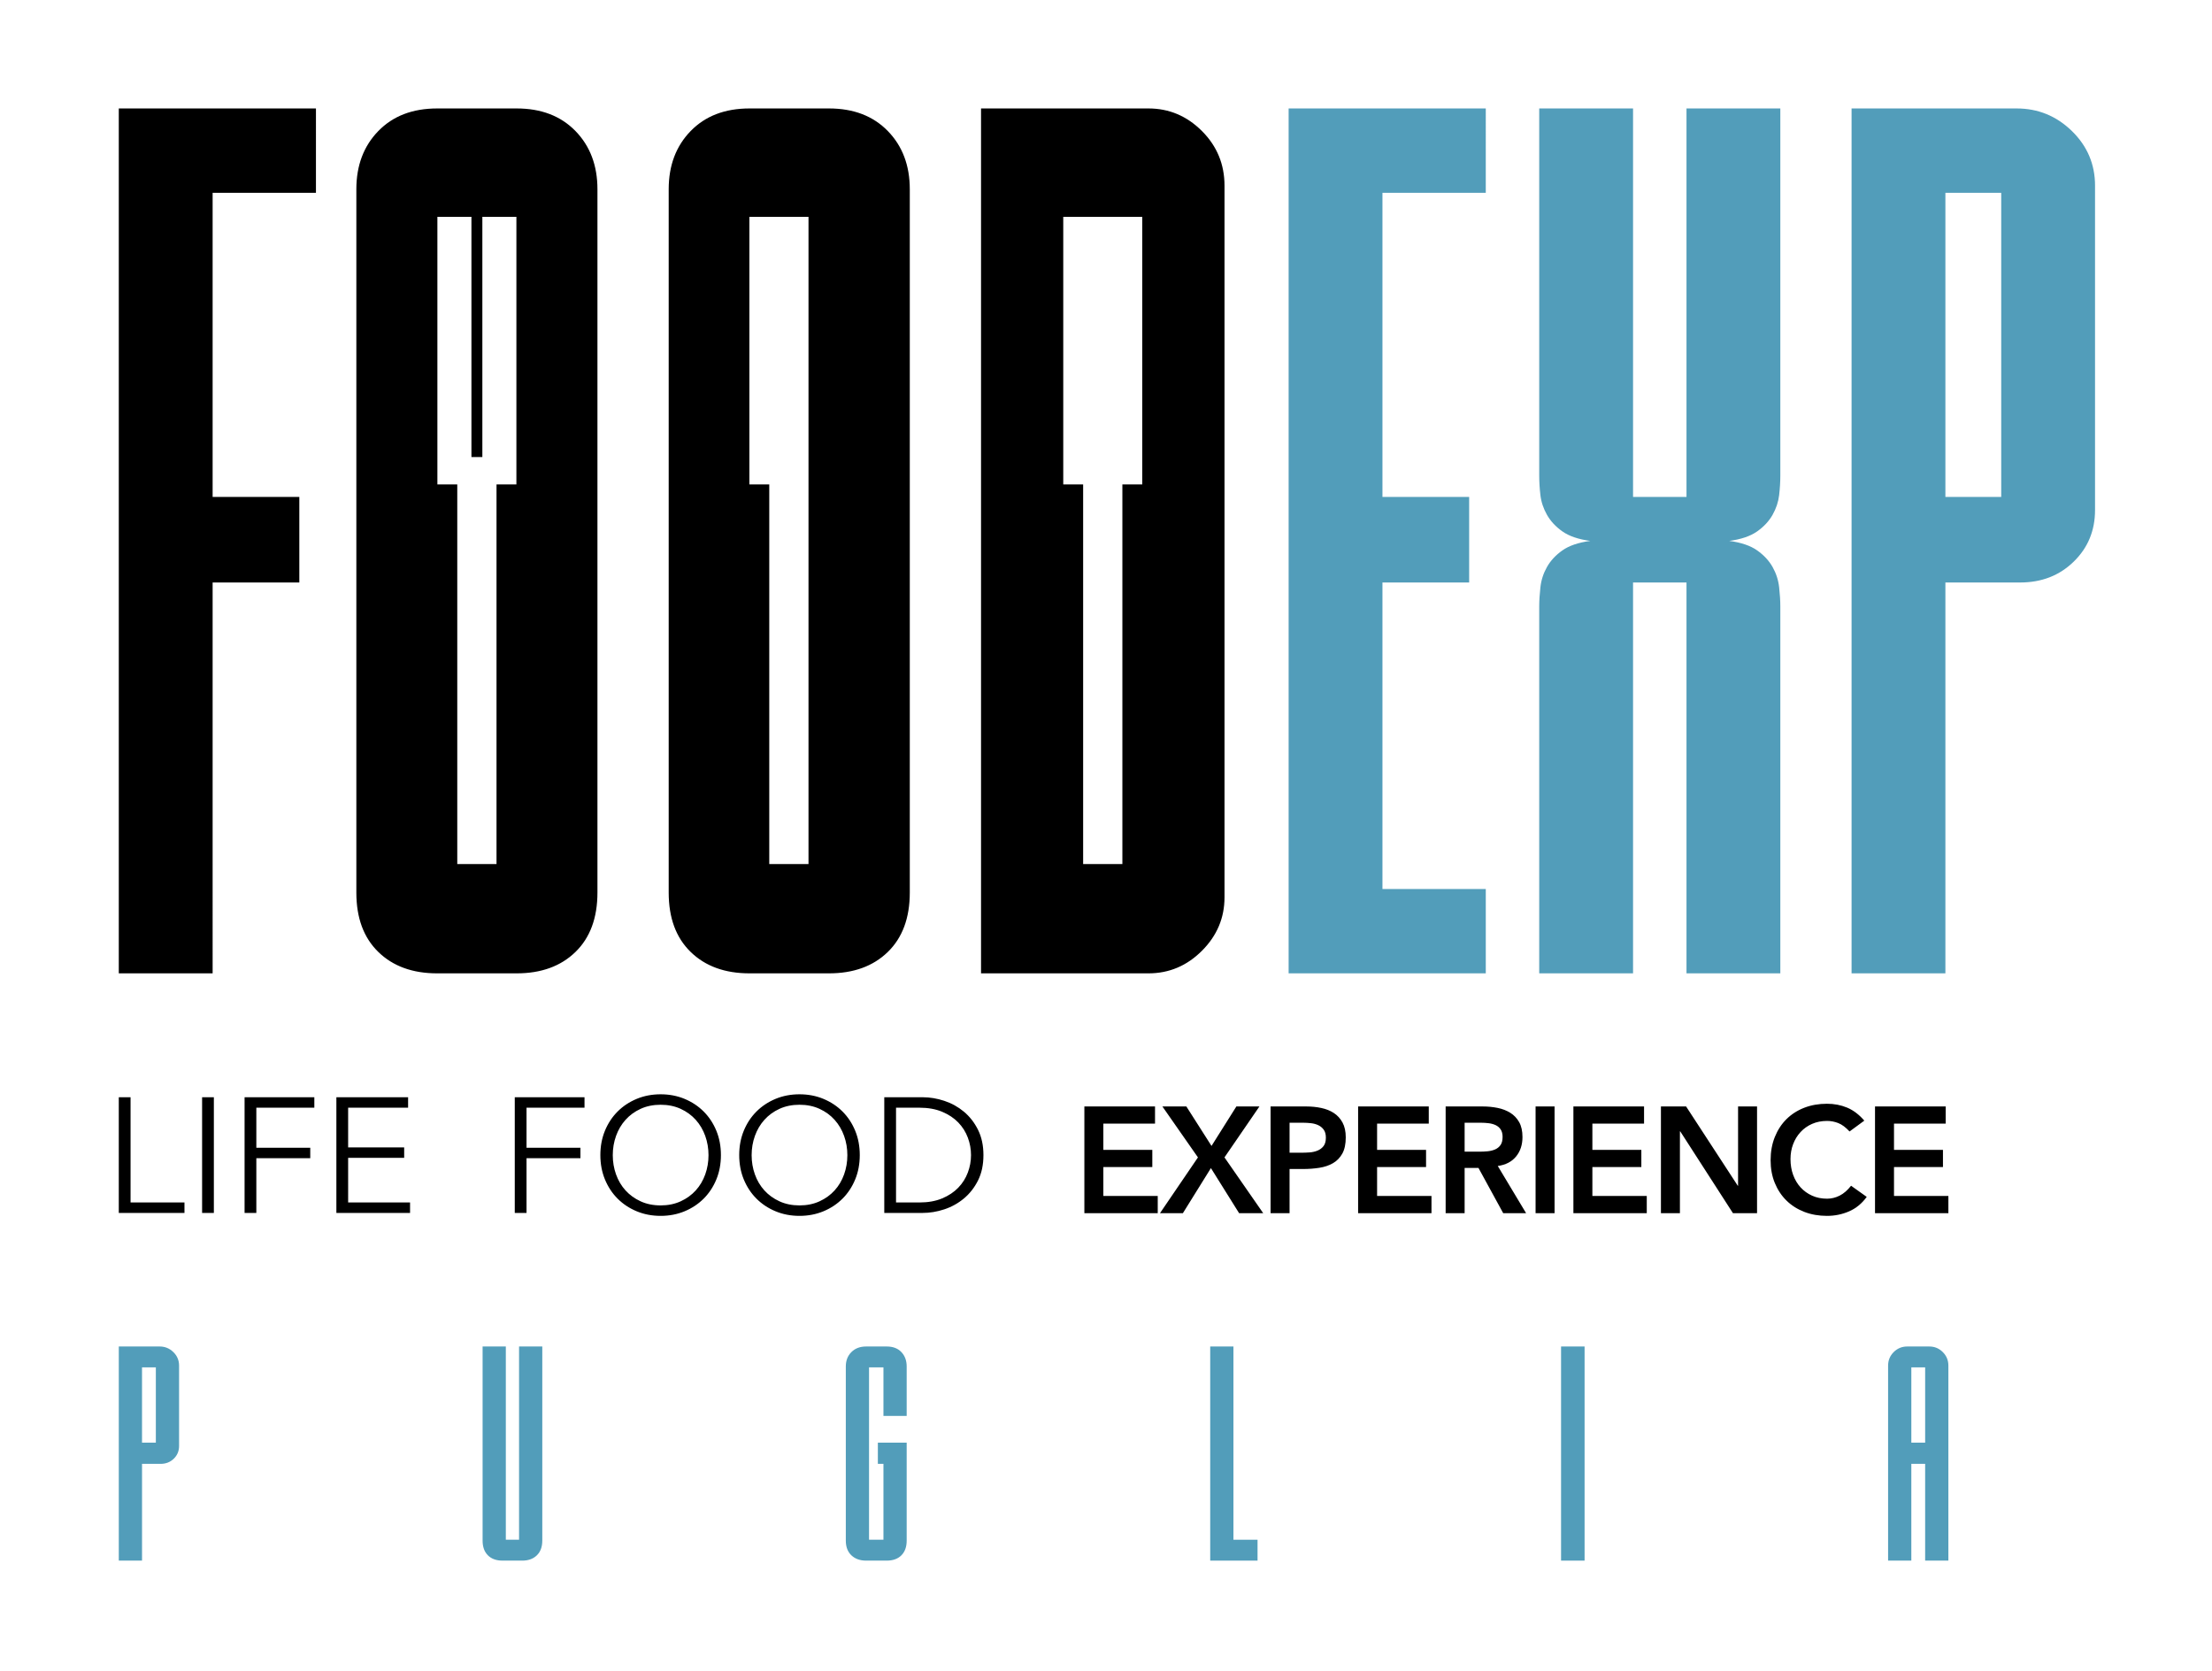
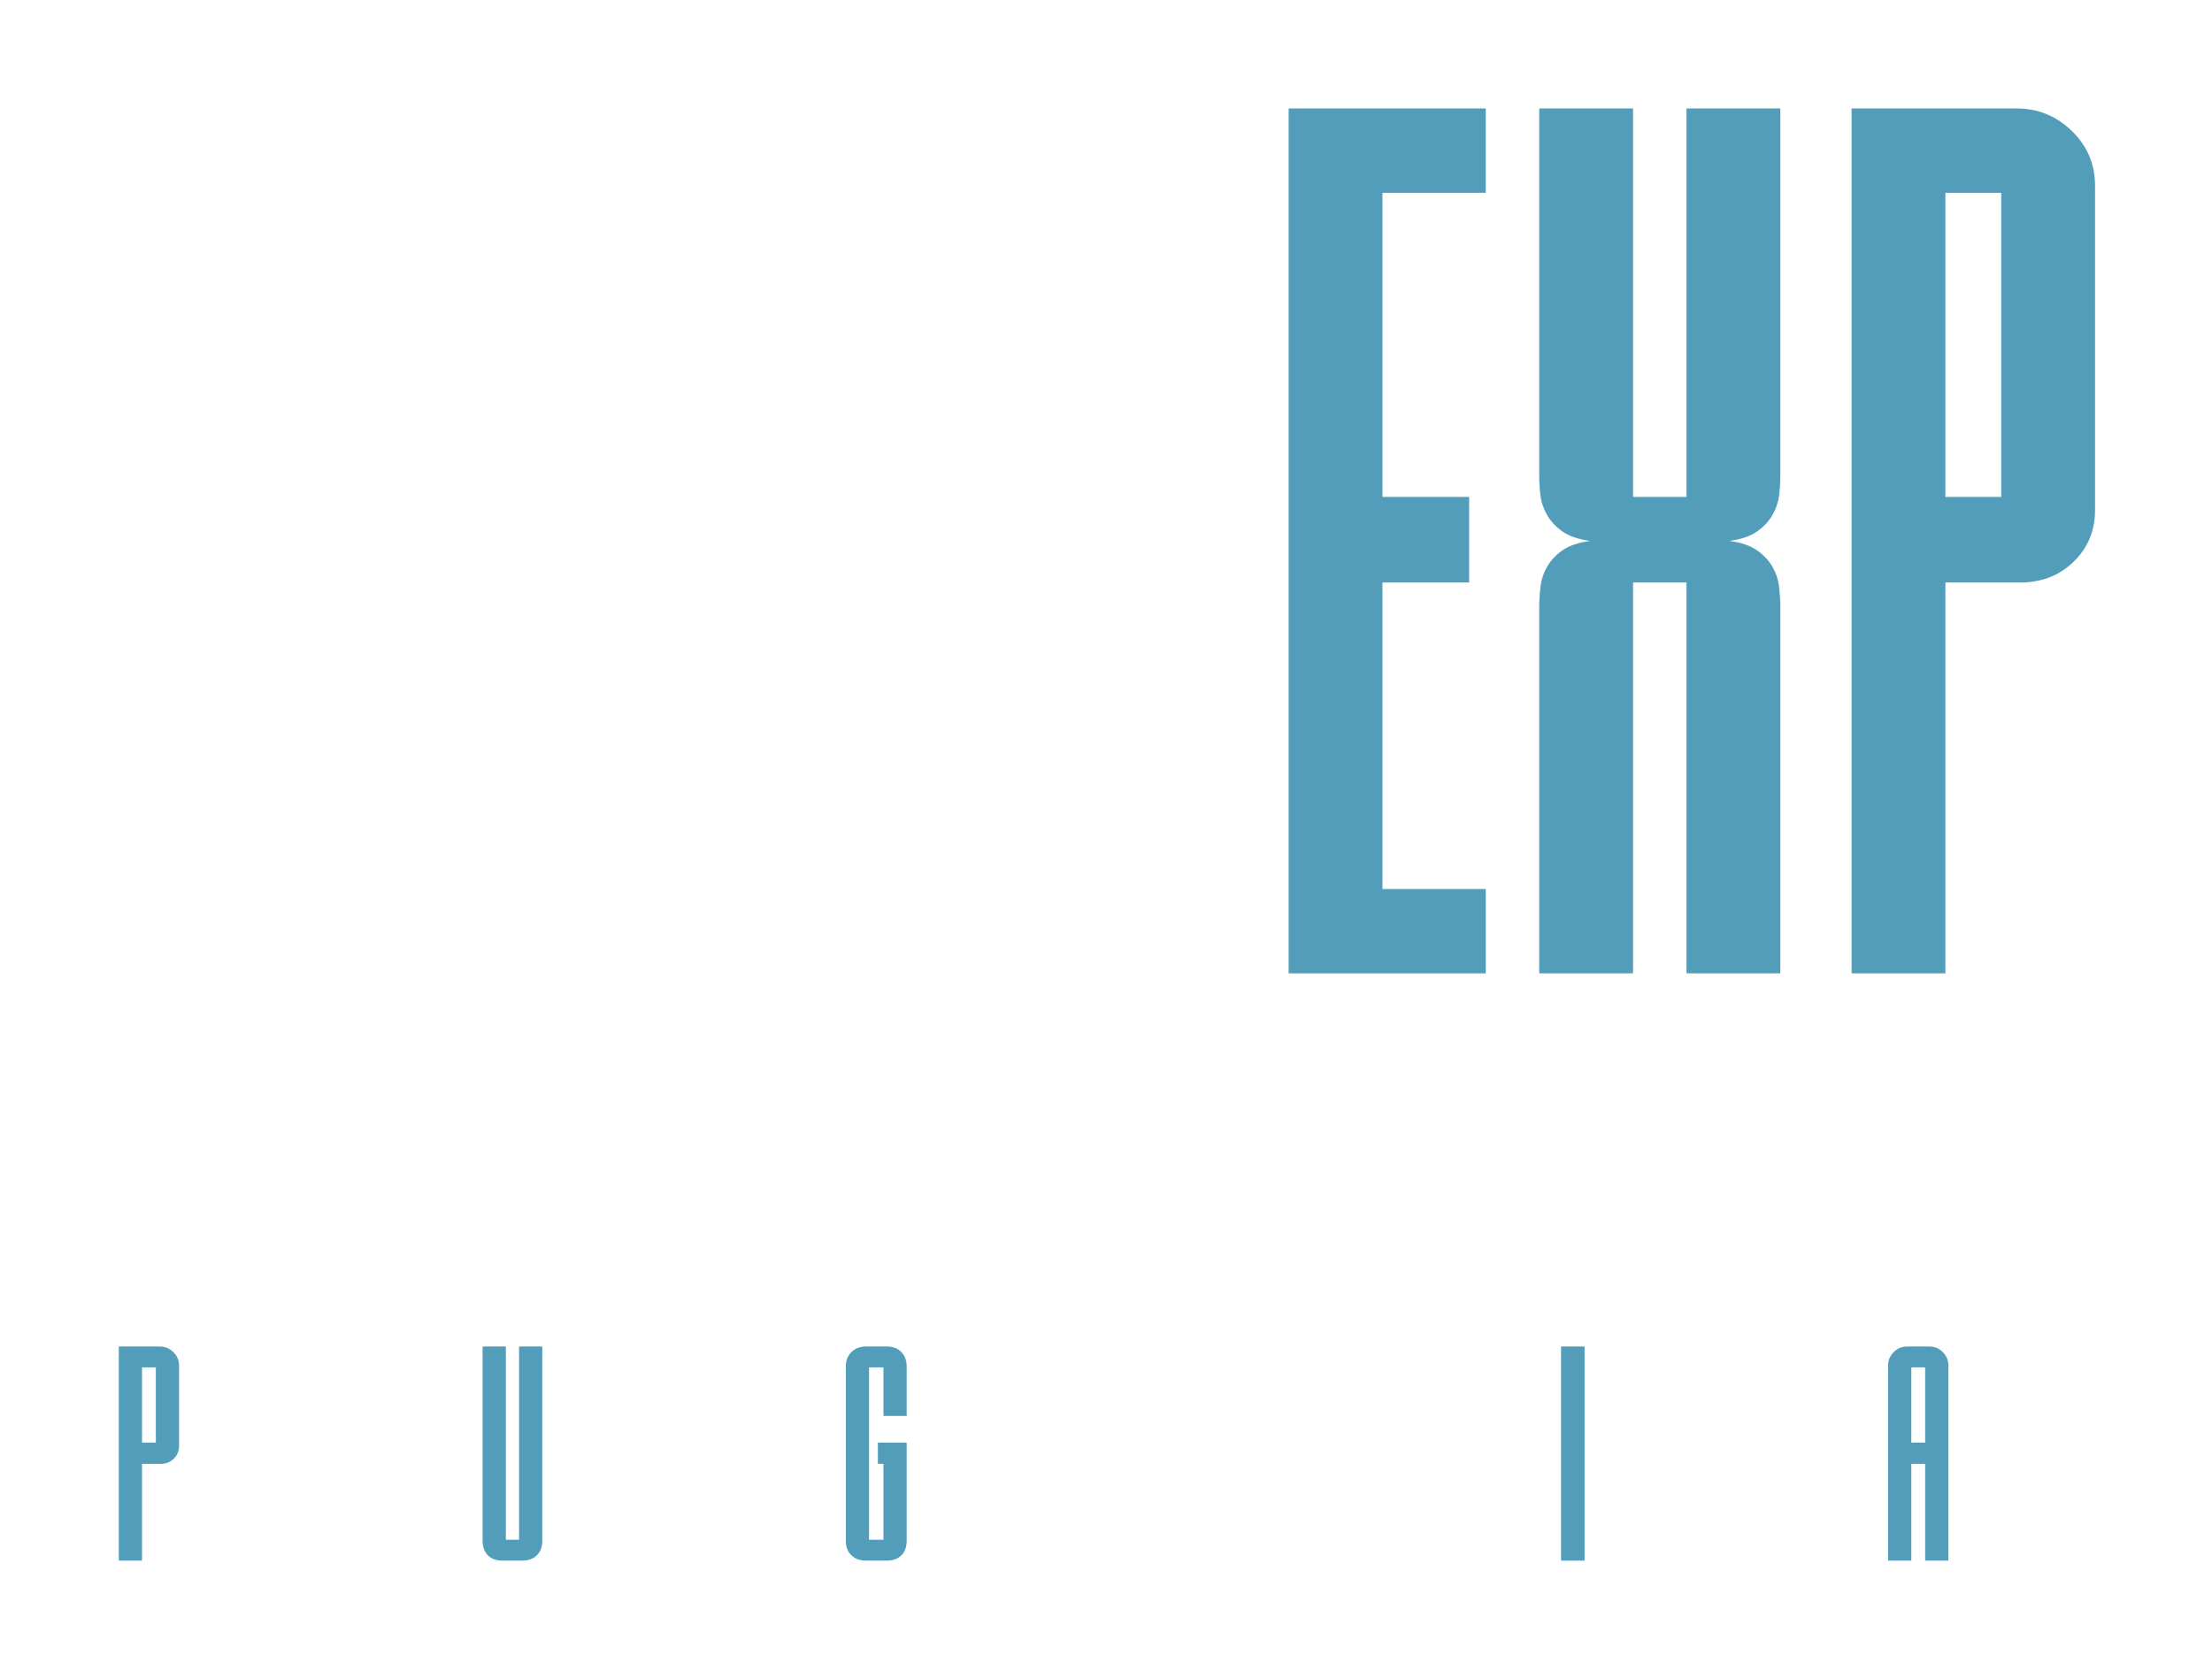
<svg xmlns="http://www.w3.org/2000/svg" version="1.1" id="Livello_1" x="0px" y="0px" width="331px" height="250px" viewBox="0 0 331 250" enable-background="new 0 0 331 250" xml:space="preserve">
-   <path d="M280.574,181.481h10.979v-2.57h-8.138v-4.329h7.327v-2.57h-7.327v-3.922h7.732v-2.57h-10.573V181.481z M278.973,167.639  c-0.796-0.917-1.657-1.567-2.581-1.95c-0.924-0.384-1.927-0.575-3.01-0.575c-1.232,0-2.363,0.199-3.392,0.597  c-1.03,0.399-1.917,0.966-2.661,1.702c-0.744,0.737-1.326,1.627-1.747,2.672c-0.421,1.045-0.631,2.206-0.631,3.483  c0,1.248,0.21,2.382,0.631,3.404c0.421,1.022,1.003,1.898,1.747,2.627c0.744,0.729,1.631,1.292,2.661,1.69  c1.029,0.398,2.16,0.598,3.392,0.598c1.173,0,2.277-0.226,3.315-0.677c1.037-0.45,1.916-1.172,2.637-2.164l-2.344-1.668  c-0.527,0.676-1.094,1.169-1.703,1.477c-0.608,0.308-1.236,0.462-1.882,0.462c-0.827,0-1.575-0.15-2.243-0.451  c-0.669-0.301-1.244-0.714-1.725-1.24c-0.481-0.526-0.853-1.15-1.116-1.871c-0.263-0.722-0.394-1.511-0.394-2.367  c0-0.797,0.131-1.541,0.394-2.232s0.635-1.297,1.116-1.815c0.481-0.519,1.056-0.924,1.725-1.217c0.668-0.294,1.416-0.44,2.243-0.44  c0.556,0,1.108,0.105,1.657,0.316c0.549,0.21,1.116,0.631,1.702,1.262L278.973,167.639z M248.539,181.481h2.841v-12.242h0.045  l7.89,12.242h3.607V165.52h-2.84v11.858h-0.045l-7.733-11.858h-3.765V181.481z M235.441,181.481h10.979v-2.57h-8.139v-4.329h7.327  v-2.57h-7.327v-3.922h7.733v-2.57h-10.573V181.481z M229.782,181.481h2.841V165.52h-2.841V181.481z M219.164,172.283v-4.329h2.457  c0.361,0,0.733,0.023,1.116,0.068c0.384,0.045,0.733,0.139,1.049,0.282c0.315,0.143,0.571,0.357,0.766,0.642  c0.195,0.286,0.293,0.662,0.293,1.128c0,0.526-0.105,0.935-0.315,1.228c-0.211,0.293-0.485,0.511-0.823,0.654  c-0.338,0.143-0.71,0.233-1.116,0.271c-0.406,0.037-0.812,0.056-1.217,0.056H219.164z M216.324,181.481h2.84v-6.763h2.074  l3.698,6.763h3.426l-4.238-7.056c1.187-0.166,2.1-0.639,2.739-1.421c0.639-0.781,0.958-1.75,0.958-2.908  c0-0.902-0.165-1.646-0.496-2.232s-0.774-1.052-1.33-1.397c-0.556-0.346-1.191-0.59-1.905-0.733  c-0.714-0.143-1.454-0.214-2.221-0.214h-5.545V181.481z M203.226,181.481h10.979v-2.57h-8.139v-4.329h7.327v-2.57h-7.327v-3.922  h7.733v-2.57h-10.573V181.481z M192.968,172.441v-4.487h2.029c0.376,0,0.767,0.023,1.172,0.068c0.406,0.045,0.774,0.147,1.105,0.304  c0.33,0.158,0.601,0.384,0.812,0.677c0.21,0.293,0.315,0.687,0.315,1.183c0,0.541-0.116,0.962-0.349,1.263  c-0.233,0.301-0.534,0.526-0.902,0.676c-0.368,0.151-0.77,0.241-1.206,0.271c-0.436,0.03-0.857,0.045-1.263,0.045H192.968z   M190.128,181.481h2.84v-6.605h2.029c0.842,0,1.649-0.06,2.424-0.181c0.773-0.12,1.454-0.349,2.04-0.687  c0.586-0.339,1.052-0.816,1.398-1.432c0.345-0.616,0.518-1.428,0.518-2.435c0-0.886-0.162-1.626-0.485-2.22  c-0.323-0.594-0.755-1.067-1.296-1.421c-0.541-0.353-1.169-0.604-1.882-0.755c-0.714-0.15-1.454-0.225-2.221-0.225h-5.365V181.481z   M173.58,181.481h3.427l4.193-6.741l4.216,6.741h3.607l-5.794-8.341l5.23-7.62h-3.449l-3.72,5.906l-3.765-5.906h-3.584l5.32,7.62  L173.58,181.481z M162.263,181.481h10.979v-2.57h-8.138v-4.329h7.326v-2.57h-7.326v-3.922h7.732v-2.57h-10.573V181.481z" />
-   <path d="M134.081,165.704h3.496c1.303,0,2.44,0.204,3.41,0.612c0.969,0.407,1.772,0.941,2.407,1.601  c0.636,0.66,1.113,1.414,1.43,2.261c0.318,0.847,0.477,1.719,0.477,2.615c0,0.897-0.159,1.769-0.477,2.616  c-0.317,0.847-0.794,1.601-1.43,2.261c-0.635,0.66-1.438,1.194-2.407,1.601c-0.97,0.408-2.107,0.611-3.41,0.611h-3.496V165.704z   M132.322,181.447h5.745c1.075,0,2.155-0.18,3.238-0.538c1.084-0.358,2.062-0.9,2.934-1.626c0.871-0.725,1.576-1.625,2.114-2.701  c0.538-1.075,0.807-2.338,0.807-3.789c0-1.434-0.269-2.692-0.807-3.776c-0.538-1.084-1.243-1.988-2.114-2.714  c-0.872-0.725-1.85-1.267-2.934-1.625c-1.083-0.358-2.163-0.538-3.238-0.538h-5.745V181.447z M126.309,175.685  c-0.326,0.912-0.799,1.709-1.418,2.392c-0.619,0.683-1.373,1.228-2.261,1.635c-0.888,0.407-1.886,0.61-2.994,0.61  c-1.109,0-2.107-0.203-2.995-0.61c-0.888-0.407-1.642-0.952-2.261-1.635c-0.619-0.683-1.092-1.48-1.418-2.392  c-0.326-0.911-0.488-1.87-0.488-2.879s0.162-1.969,0.488-2.88c0.326-0.911,0.799-1.713,1.418-2.404  c0.619-0.691,1.373-1.24,2.261-1.647c0.888-0.407,1.886-0.611,2.995-0.611c1.108,0,2.106,0.204,2.994,0.611s1.642,0.956,2.261,1.647  c0.619,0.691,1.092,1.493,1.418,2.404c0.326,0.911,0.489,1.871,0.489,2.88S126.634,174.774,126.309,175.685 M127.97,169.151  c-0.456-1.108-1.087-2.065-1.894-2.872c-0.807-0.807-1.76-1.438-2.86-1.895c-1.1-0.456-2.294-0.684-3.581-0.684  c-1.288,0-2.481,0.228-3.581,0.684c-1.1,0.457-2.054,1.088-2.86,1.895c-0.807,0.807-1.439,1.764-1.895,2.872  c-0.456,1.109-0.684,2.322-0.684,3.642s0.228,2.535,0.684,3.643c0.456,1.108,1.088,2.065,1.895,2.872  c0.806,0.806,1.76,1.438,2.86,1.894c1.1,0.456,2.293,0.685,3.581,0.685c1.287,0,2.481-0.229,3.581-0.685  c1.1-0.456,2.053-1.088,2.86-1.894c0.807-0.807,1.438-1.764,1.894-2.872s0.685-2.323,0.685-3.643S128.426,170.26,127.97,169.151   M105.531,175.685c-0.327,0.912-0.799,1.709-1.418,2.392c-0.62,0.683-1.373,1.228-2.261,1.635c-0.889,0.407-1.887,0.61-2.995,0.61  s-2.106-0.203-2.994-0.61c-0.889-0.407-1.642-0.952-2.261-1.635c-0.62-0.683-1.092-1.48-1.418-2.392  c-0.326-0.911-0.489-1.87-0.489-2.879s0.163-1.969,0.489-2.88s0.798-1.713,1.418-2.404c0.619-0.691,1.372-1.24,2.261-1.647  c0.888-0.407,1.886-0.611,2.994-0.611s2.106,0.204,2.995,0.611c0.888,0.407,1.641,0.956,2.261,1.647  c0.619,0.691,1.091,1.493,1.418,2.404c0.325,0.911,0.489,1.871,0.489,2.88S105.856,174.774,105.531,175.685 M107.193,169.151  c-0.457-1.108-1.088-2.065-1.895-2.872c-0.806-0.807-1.76-1.438-2.86-1.895c-1.1-0.456-2.294-0.684-3.581-0.684  s-2.481,0.228-3.581,0.684c-1.1,0.457-2.053,1.088-2.86,1.895c-0.806,0.807-1.438,1.764-1.894,2.872  c-0.457,1.109-0.685,2.322-0.685,3.642s0.228,2.535,0.685,3.643c0.456,1.108,1.088,2.065,1.894,2.872  c0.807,0.806,1.76,1.438,2.86,1.894c1.1,0.456,2.294,0.685,3.581,0.685s2.481-0.229,3.581-0.685c1.1-0.456,2.054-1.088,2.86-1.894  c0.807-0.807,1.438-1.764,1.895-2.872c0.456-1.108,0.684-2.323,0.684-3.643S107.649,170.26,107.193,169.151 M78.789,173.258h8.066  v-1.565h-8.066v-5.989h8.677v-1.564H77.029v17.307h1.76V173.258z M52.095,173.209h8.385v-1.565h-8.385v-5.94h8.972v-1.564H50.335  v17.307H61.36v-1.565h-9.265V173.209z M38.358,173.258h8.067v-1.565h-8.067v-5.989h8.678v-1.564H36.598v17.307h1.76V173.258z   M32.002,164.14h-1.76v17.307h1.76V164.14z M19.536,164.14h-1.76v17.307h9.827v-1.565h-8.067V164.14z" />
-   <path d="M31.817,28.842h15.461V16.224H17.776v129.383h14.041V87.136H44.79V74.34H31.817V28.842z M77.273,72.471h-2.975v56.784  h-5.873V72.471H65.45V32.436h5.095v35.938h1.634V32.436h5.094V72.471z M86.113,142.407c2.191-2.132,3.288-5.092,3.288-8.885V28.309  c0-3.554-1.097-6.456-3.288-8.708c-2.194-2.25-5.126-3.377-8.797-3.377H65.409c-3.674,0-6.607,1.127-8.798,3.377  c-2.194,2.252-3.288,5.154-3.288,8.708v105.213c0,3.793,1.094,6.753,3.288,8.885c2.191,2.133,5.124,3.2,8.798,3.2h11.907  C80.987,145.607,83.919,144.54,86.113,142.407 M120.983,129.255h-5.872V72.471h-2.975V32.436h8.847v0.817v39.218V129.255z   M132.852,142.407c2.191-2.132,3.288-5.092,3.288-8.885V28.309c0-3.554-1.097-6.456-3.288-8.708  c-2.194-2.25-5.126-3.377-8.797-3.377h-11.908c-3.673,0-6.606,1.127-8.797,3.377c-2.194,2.252-3.288,5.154-3.288,8.708v105.213  c0,3.793,1.094,6.753,3.288,8.885c2.191,2.133,5.124,3.2,8.797,3.2h11.908C127.726,145.607,130.658,144.54,132.852,142.407   M170.927,72.471h-2.976v56.784h-5.872V72.471h-2.975V32.436h11.823V72.471z M183.234,134.233V27.776  c0-3.199-1.127-5.923-3.377-8.175c-2.252-2.25-4.918-3.377-7.997-3.377h-25.059v129.383h25.059c3.079,0,5.745-1.126,7.997-3.377  C182.107,139.98,183.234,137.315,183.234,134.233" />
  <path fill="#529DBA" d="M291.106,28.843h8.353V74.34h-8.353V28.843z M302.303,87.136c3.199,0,5.865-1.036,7.997-3.11  c2.133-2.072,3.199-4.649,3.199-7.731V27.776c0-3.199-1.155-5.923-3.465-8.175c-2.311-2.249-5.065-3.377-8.264-3.377h-24.704  v129.383h14.04V87.136H302.303z M252.365,87.136v58.471h14.04V90.69c0-0.827-0.061-1.777-0.178-2.843  c-0.119-1.067-0.444-2.072-0.977-3.021c-0.533-0.947-1.305-1.778-2.31-2.489c-1.008-0.711-2.4-1.183-4.177-1.421  c1.777-0.236,3.169-0.711,4.177-1.422c1.005-0.711,1.777-1.539,2.31-2.488c0.533-0.947,0.858-1.925,0.977-2.933  c0.117-1.005,0.178-1.983,0.178-2.932V16.224h-14.04V74.34h-7.998V16.224h-14.04v54.917c0,0.949,0.059,1.927,0.178,2.932  c0.117,1.008,0.444,1.986,0.977,2.933c0.534,0.949,1.303,1.777,2.311,2.488c1.005,0.711,2.399,1.186,4.176,1.422  c-1.777,0.238-3.171,0.71-4.176,1.421c-1.008,0.711-1.777,1.542-2.311,2.489c-0.533,0.949-0.86,1.954-0.977,3.021  c-0.119,1.066-0.178,2.016-0.178,2.843v54.917h14.04V87.136H252.365z M222.33,145.607v-12.618h-15.462V87.136h12.974V74.34h-12.974  V28.843h15.462V16.224h-29.502v129.383H222.33z" />
  <path fill="#529DBA" d="M21.253,218.983v14.476h-3.476v-32.032h6.116c0.792,0,1.474,0.279,2.046,0.836  c0.572,0.558,0.858,1.232,0.858,2.024v12.012c0,0.764-0.264,1.401-0.792,1.914c-0.528,0.514-1.188,0.771-1.98,0.771H21.253z   M23.32,215.815v-11.265h-2.068v11.265H23.32z" />
  <path fill="#529DBA" d="M81.147,201.427v29.04c0,0.939-0.271,1.672-0.814,2.2c-0.543,0.528-1.269,0.792-2.178,0.792h-2.948  c-0.939,0-1.672-0.264-2.2-0.792c-0.528-0.528-0.792-1.261-0.792-2.2v-29.04h3.476v28.908h1.98v-28.908H81.147z" />
  <path fill="#529DBA" d="M135.674,230.467c0,0.939-0.264,1.672-0.792,2.2c-0.528,0.528-1.262,0.792-2.2,0.792h-3.08  c-0.91,0-1.643-0.264-2.2-0.792s-0.836-1.261-0.836-2.2v-26.048c0-0.88,0.279-1.599,0.836-2.156c0.557-0.557,1.291-0.836,2.2-0.836  h3.08c0.938,0,1.672,0.279,2.2,0.836c0.528,0.558,0.792,1.276,0.792,2.156v7.392h-3.476v-7.26h-2.156v25.784h2.156v-11.352h-0.836  v-3.168h4.312V230.467z" />
-   <path fill="#529DBA" d="M181.093,233.459v-32.032h3.476v28.908h3.608v3.124H181.093z" />
  <path fill="#529DBA" d="M233.595,201.427h3.52v32.032h-3.52V201.427z" />
  <path fill="#529DBA" d="M282.533,204.287c0-0.792,0.278-1.467,0.836-2.024c0.557-0.557,1.231-0.836,2.023-0.836h3.301  c0.792,0,1.466,0.279,2.023,0.836c0.557,0.558,0.836,1.232,0.836,2.024v29.172h-3.476v-14.476h-2.068v14.476h-3.476V204.287z   M288.077,204.551h-2.068v11.265h2.068V204.551z" />
</svg>